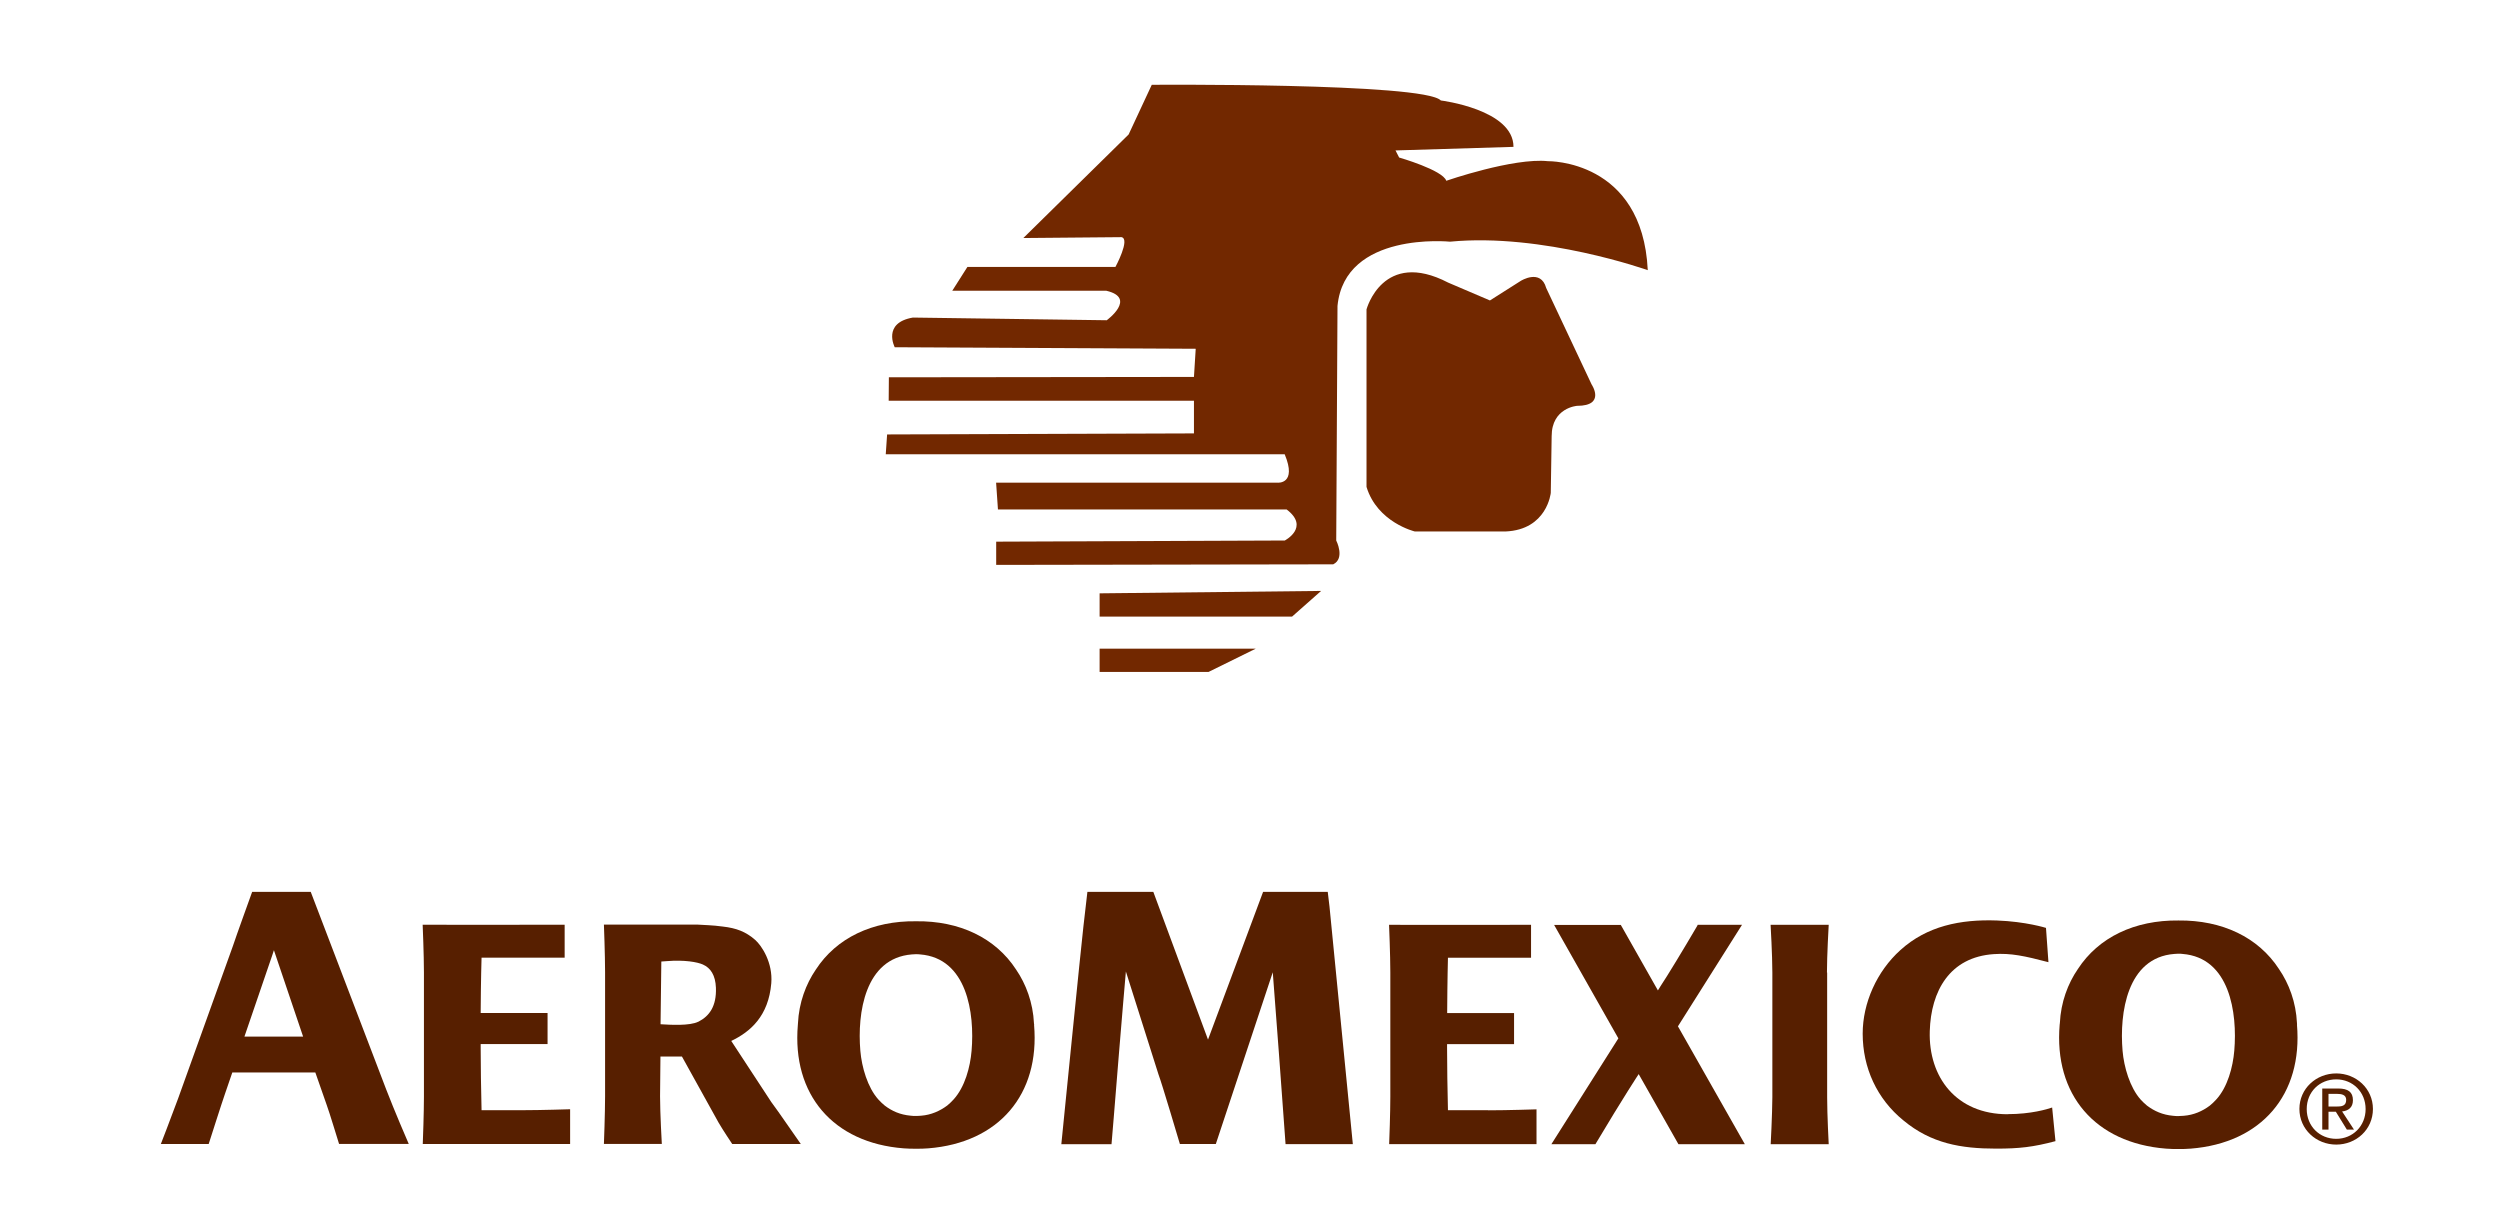
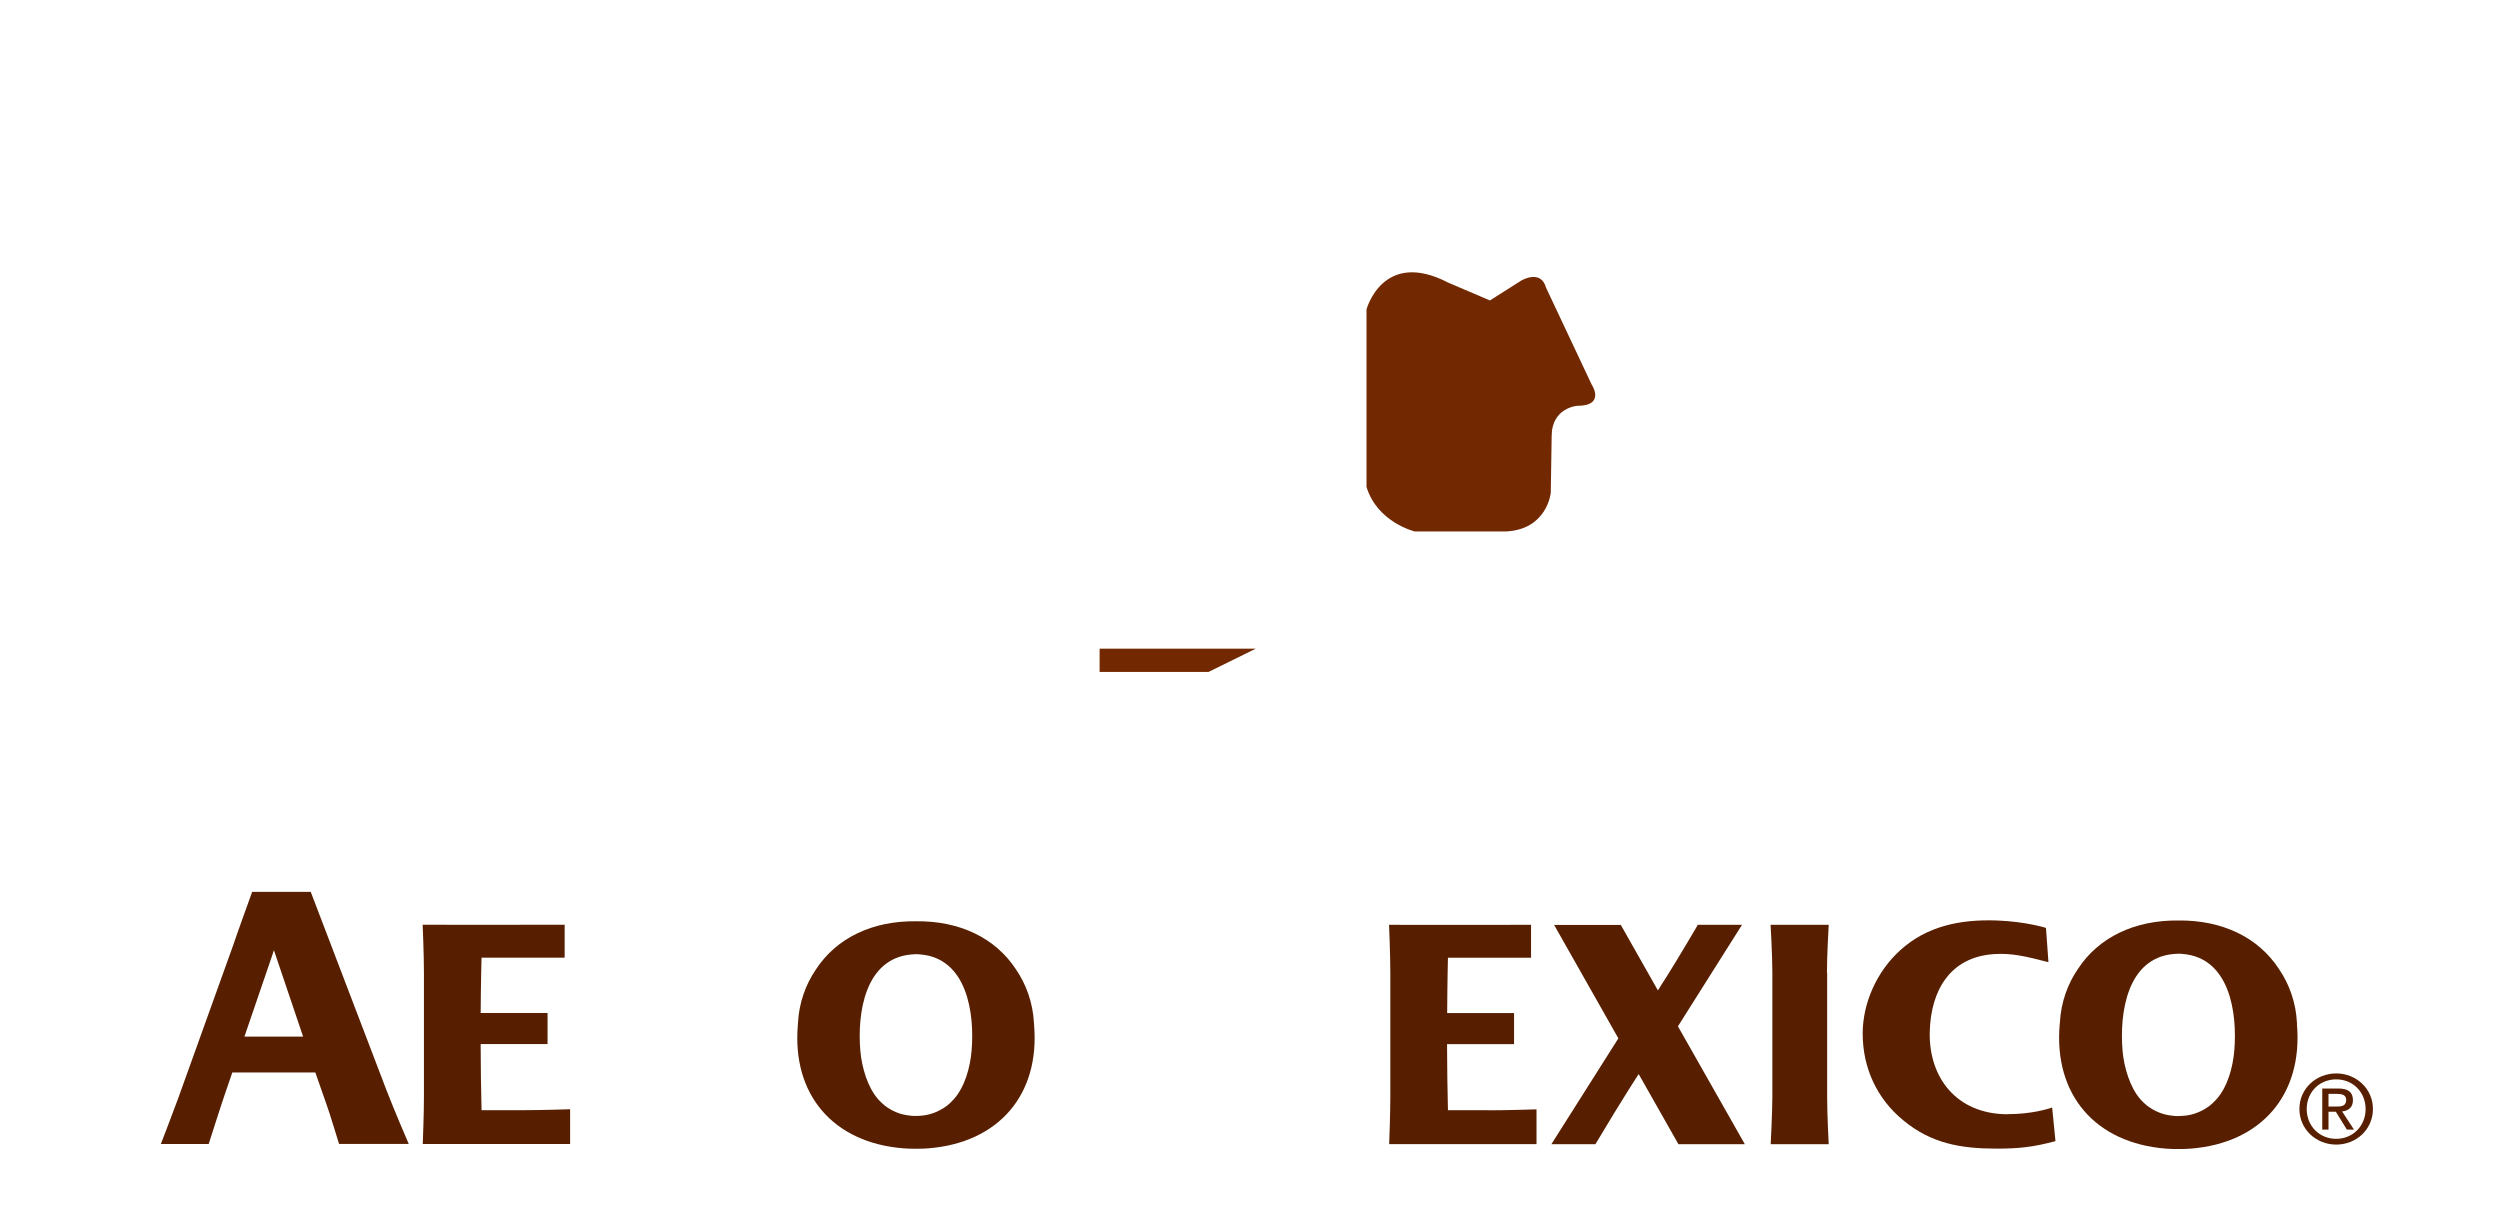
<svg xmlns="http://www.w3.org/2000/svg" width="122" height="60" viewBox="0 0 122 60" fill="none">
  <path fill-rule="evenodd" clip-rule="evenodd" d="M66.686 15.098C66.686 15.098 67.481 12.136 70.67 13.791L72.709 14.662L74.215 13.706C74.215 13.706 75.187 13.097 75.454 14.053L77.67 18.759C77.67 18.759 78.38 19.805 76.96 19.805C76.96 19.805 75.721 19.894 75.721 21.286L75.678 24.052C75.678 24.052 75.502 25.852 73.467 25.936H69.044C69.044 25.936 67.215 25.5 66.686 23.761V15.098Z" fill="#722800" />
-   <path fill-rule="evenodd" clip-rule="evenodd" d="M80.416 13.186C80.416 13.186 75.278 11.358 70.76 11.794C70.76 11.794 65.623 11.273 65.27 14.93L65.208 26.377C65.208 26.377 65.652 27.248 65.061 27.539L48.614 27.567V26.433L62.697 26.377C62.697 26.377 63.936 25.734 62.788 24.862H48.7L48.61 23.555H62.34C62.34 23.555 63.312 23.648 62.692 22.167H43.225L43.291 21.201L58.265 21.15V19.556H43.368L43.377 18.412L58.265 18.394L58.351 17.02L43.663 16.945C43.663 16.945 43.044 15.755 44.55 15.497L54.009 15.628C54.009 15.628 55.496 14.541 53.99 14.189H46.47L47.209 13.027H54.433C54.433 13.027 55.172 11.662 54.729 11.573L49.939 11.616L55.077 6.562L56.206 4.139C56.006 4.139 69.517 4.031 70.312 4.903C70.312 4.903 73.858 5.339 73.858 7.167L68.101 7.341L68.278 7.687C68.278 7.687 70.403 8.297 70.579 8.822C70.579 8.822 73.858 7.687 75.54 7.866C75.54 7.866 80.149 7.777 80.411 13.181L80.416 13.186Z" fill="#722800" />
-   <path fill-rule="evenodd" clip-rule="evenodd" d="M53.661 28.955V30.089H63.054L64.47 28.837L53.661 28.955Z" fill="#722800" />
  <path fill-rule="evenodd" clip-rule="evenodd" d="M53.661 31.655V32.789H58.98L61.281 31.655H53.661Z" fill="#722800" />
  <path fill-rule="evenodd" clip-rule="evenodd" d="M114.008 52.383C113.035 52.383 112.211 53.119 112.211 54.117C112.211 55.116 113.035 55.856 114.008 55.856C114.98 55.856 115.799 55.125 115.799 54.117C115.799 53.119 114.975 52.383 114.008 52.383ZM114.008 55.575C113.197 55.575 112.568 54.961 112.568 54.122C112.568 53.283 113.197 52.673 114.008 52.673C114.818 52.673 115.442 53.292 115.442 54.122C115.442 54.952 114.813 55.575 114.008 55.575Z" fill="#571F00" />
  <path fill-rule="evenodd" clip-rule="evenodd" d="M114.294 54.239C114.599 54.206 114.823 54.047 114.823 53.691C114.823 53.292 114.589 53.119 114.103 53.119H113.326V55.125H113.631V54.253H113.989L114.527 55.125H114.875L114.294 54.239ZM113.631 54V53.381H114.051C114.265 53.381 114.494 53.423 114.494 53.672C114.494 53.981 114.265 54 113.998 54H113.626H113.631Z" fill="#571F00" />
  <path fill-rule="evenodd" clip-rule="evenodd" d="M112.097 50.002C112.097 49.978 112.092 49.955 112.092 49.931C112.045 48.909 111.702 48 111.216 47.292C110.205 45.736 108.437 44.897 106.307 44.92C104.177 44.897 102.409 45.736 101.398 47.292C100.912 48 100.569 48.909 100.521 49.931C100.521 49.955 100.517 49.978 100.512 50.002C100.221 53.419 102.247 55.781 105.697 56.053C105.902 56.067 106.107 56.077 106.302 56.072C106.502 56.072 106.703 56.072 106.907 56.053C110.358 55.781 112.383 53.419 112.092 50.002H112.097ZM106.574 54.45C106.483 54.459 106.393 54.459 106.307 54.464C106.221 54.464 106.131 54.464 106.04 54.45C105.535 54.403 105.135 54.225 104.772 53.953C104.668 53.869 104.568 53.77 104.467 53.663C103.938 53.072 103.648 52.069 103.581 51.277C103.424 49.43 103.8 46.73 106.107 46.552C106.164 46.547 106.221 46.542 106.278 46.542C106.288 46.542 106.297 46.542 106.307 46.542C106.316 46.542 106.326 46.542 106.336 46.542C106.393 46.542 106.45 46.542 106.507 46.552C108.814 46.734 109.19 49.43 109.033 51.277C108.966 52.069 108.709 53.053 108.146 53.663C108.046 53.77 107.946 53.869 107.841 53.953C107.475 54.23 107.046 54.413 106.569 54.45H106.574Z" fill="#571F00" />
  <path fill-rule="evenodd" clip-rule="evenodd" d="M89.155 47.461C89.155 46.617 89.241 45.131 89.241 45.131H86.405C86.405 45.131 86.491 46.617 86.491 47.461V53.55C86.486 54.394 86.41 55.837 86.41 55.837H89.241C89.241 55.837 89.165 54.398 89.165 53.55V47.461H89.16H89.155Z" fill="#571F00" />
  <path fill-rule="evenodd" clip-rule="evenodd" d="M72.628 54.178C72.037 54.178 71.26 54.178 70.66 54.178C70.631 53.105 70.622 52.064 70.617 51.122V50.977V50.953H73.886V49.439H70.622C70.631 47.808 70.66 46.739 70.66 46.739H74.715V45.131C71.88 45.141 67.786 45.131 67.786 45.131C67.786 45.131 67.848 46.608 67.848 47.452V53.526C67.848 54.3 67.8 55.612 67.791 55.833H74.982V54.136C74.982 54.136 73.572 54.183 72.628 54.183V54.178Z" fill="#571F00" />
  <path fill-rule="evenodd" clip-rule="evenodd" d="M25.468 54.178C24.877 54.178 24.1 54.178 23.5 54.178C23.471 53.105 23.462 52.064 23.457 51.122V50.977V50.949H26.721V49.434H23.457C23.466 47.803 23.5 46.734 23.5 46.734H27.555V45.127C24.72 45.136 20.626 45.127 20.626 45.127C20.626 45.127 20.688 46.603 20.688 47.447V53.522C20.688 54.295 20.64 55.608 20.631 55.828H27.822V54.131C27.822 54.131 26.411 54.178 25.468 54.178Z" fill="#571F00" />
-   <path fill-rule="evenodd" clip-rule="evenodd" d="M81.888 50.077L85.01 45.131H82.846L82.827 45.178C82.174 46.294 81.359 47.639 81.03 48.131L80.906 48.333L79.095 45.136H75.841L78.976 50.672L75.707 55.837H77.856C79.253 53.494 79.968 52.416 79.968 52.416L81.907 55.837H85.148L81.879 50.077H81.888Z" fill="#571F00" />
+   <path fill-rule="evenodd" clip-rule="evenodd" d="M81.888 50.077L85.01 45.131H82.846L82.827 45.178C82.174 46.294 81.359 47.639 81.03 48.131L80.906 48.333L79.095 45.136H75.841L78.976 50.672L75.707 55.837H77.856C79.253 53.494 79.968 52.416 79.968 52.416L81.907 55.837H85.148L81.879 50.077Z" fill="#571F00" />
  <path fill-rule="evenodd" clip-rule="evenodd" d="M97.976 54.375C95.46 54.375 94.102 52.556 94.173 50.316C94.231 48.366 95.141 46.706 97.3 46.561C98.129 46.505 98.801 46.65 99.964 46.955L99.844 45.281C99.844 45.281 98.863 44.972 97.452 44.92C95.66 44.855 94.035 45.192 92.739 46.364C91.586 47.405 90.899 48.947 90.899 50.442C90.899 52.102 91.59 53.625 92.891 54.68C94.24 55.8 95.694 56.053 97.414 56.053C98.543 56.053 99.211 55.978 100.307 55.688L100.145 54.047C99.911 54.127 99.12 54.37 97.976 54.37V54.375Z" fill="#571F00" />
-   <path fill-rule="evenodd" clip-rule="evenodd" d="M61.639 43.523H64.794L64.879 44.236C65.585 51.389 66.018 55.833 66.018 55.833H62.735L62.411 51.403L62.111 47.447L59.332 55.828C58.598 55.828 57.578 55.828 57.578 55.828C57.578 55.828 56.697 52.852 56.535 52.434L54.943 47.409C54.943 47.409 54.7 50.208 54.605 51.408C54.414 53.808 54.242 55.837 54.242 55.837H51.793C51.793 55.837 52.794 45.825 52.87 45.216C52.946 44.587 53.065 43.523 53.065 43.523H56.282L58.951 50.733L61.639 43.523Z" fill="#571F00" />
  <path fill-rule="evenodd" clip-rule="evenodd" d="M50.468 50.016C50.468 49.992 50.463 49.969 50.458 49.945C50.411 48.928 50.067 48.019 49.586 47.316C48.581 45.769 46.822 44.93 44.701 44.958C42.581 44.93 40.817 45.769 39.812 47.316C39.331 48.019 38.987 48.928 38.94 49.945C38.94 49.969 38.935 49.992 38.935 50.016C38.644 53.419 40.66 55.772 44.096 56.039C44.301 56.053 44.501 56.062 44.701 56.058C44.897 56.058 45.097 56.058 45.302 56.039C48.738 55.767 50.754 53.414 50.463 50.016H50.468ZM44.968 54.445C44.878 54.455 44.787 54.455 44.701 54.459C44.616 54.459 44.525 54.459 44.434 54.445C43.929 54.398 43.534 54.225 43.172 53.949C43.072 53.864 42.967 53.77 42.867 53.658C42.338 53.072 42.052 52.074 41.985 51.281C41.828 49.444 42.204 46.758 44.501 46.575C44.558 46.575 44.616 46.57 44.673 46.566H44.725C44.782 46.566 44.84 46.566 44.897 46.575C47.194 46.753 47.57 49.444 47.413 51.281C47.346 52.074 47.089 53.048 46.531 53.658C46.431 53.766 46.331 53.864 46.226 53.949C45.864 54.22 45.431 54.408 44.963 54.445H44.968Z" fill="#571F00" />
  <path fill-rule="evenodd" clip-rule="evenodd" d="M19.949 55.828C19.853 55.608 19.267 54.253 18.843 53.156L15.164 43.523H12.305C12.305 43.523 11.49 45.778 11.37 46.153L8.687 53.62C8.335 54.577 7.849 55.828 7.849 55.828H10.184C10.184 55.828 10.846 53.752 10.98 53.377L11.337 52.336H15.388L15.941 53.916C16.055 54.211 16.536 55.8 16.546 55.823H19.949V55.828ZM11.928 50.587L13.291 46.603L13.367 46.369L14.792 50.587H11.923H11.928Z" fill="#571F00" />
-   <path fill-rule="evenodd" clip-rule="evenodd" d="M39.083 55.833C38.406 54.877 38.158 54.483 37.639 53.78L35.685 50.798C36.624 50.349 37.505 49.58 37.639 47.981C37.72 46.983 37.177 46.153 36.853 45.867C36.386 45.459 35.923 45.291 35.275 45.216C34.756 45.145 34.379 45.145 34.065 45.122H29.471C29.471 45.122 29.528 46.603 29.528 47.447V53.498C29.528 54.342 29.471 55.823 29.471 55.823H32.297C32.297 55.823 32.211 54.342 32.211 53.498L32.23 51.558C32.23 51.558 32.845 51.558 33.278 51.558L35.066 54.783C35.309 55.195 35.652 55.706 35.733 55.828H39.069L39.083 55.833ZM34.084 49.856C33.66 50.072 32.707 50.011 32.235 49.983L32.273 46.922L32.54 46.903C33.407 46.833 34.036 46.95 34.298 47.067C34.684 47.236 34.913 47.597 34.937 48.202C34.97 49.102 34.618 49.584 34.089 49.856H34.084Z" fill="#571F00" />
</svg>